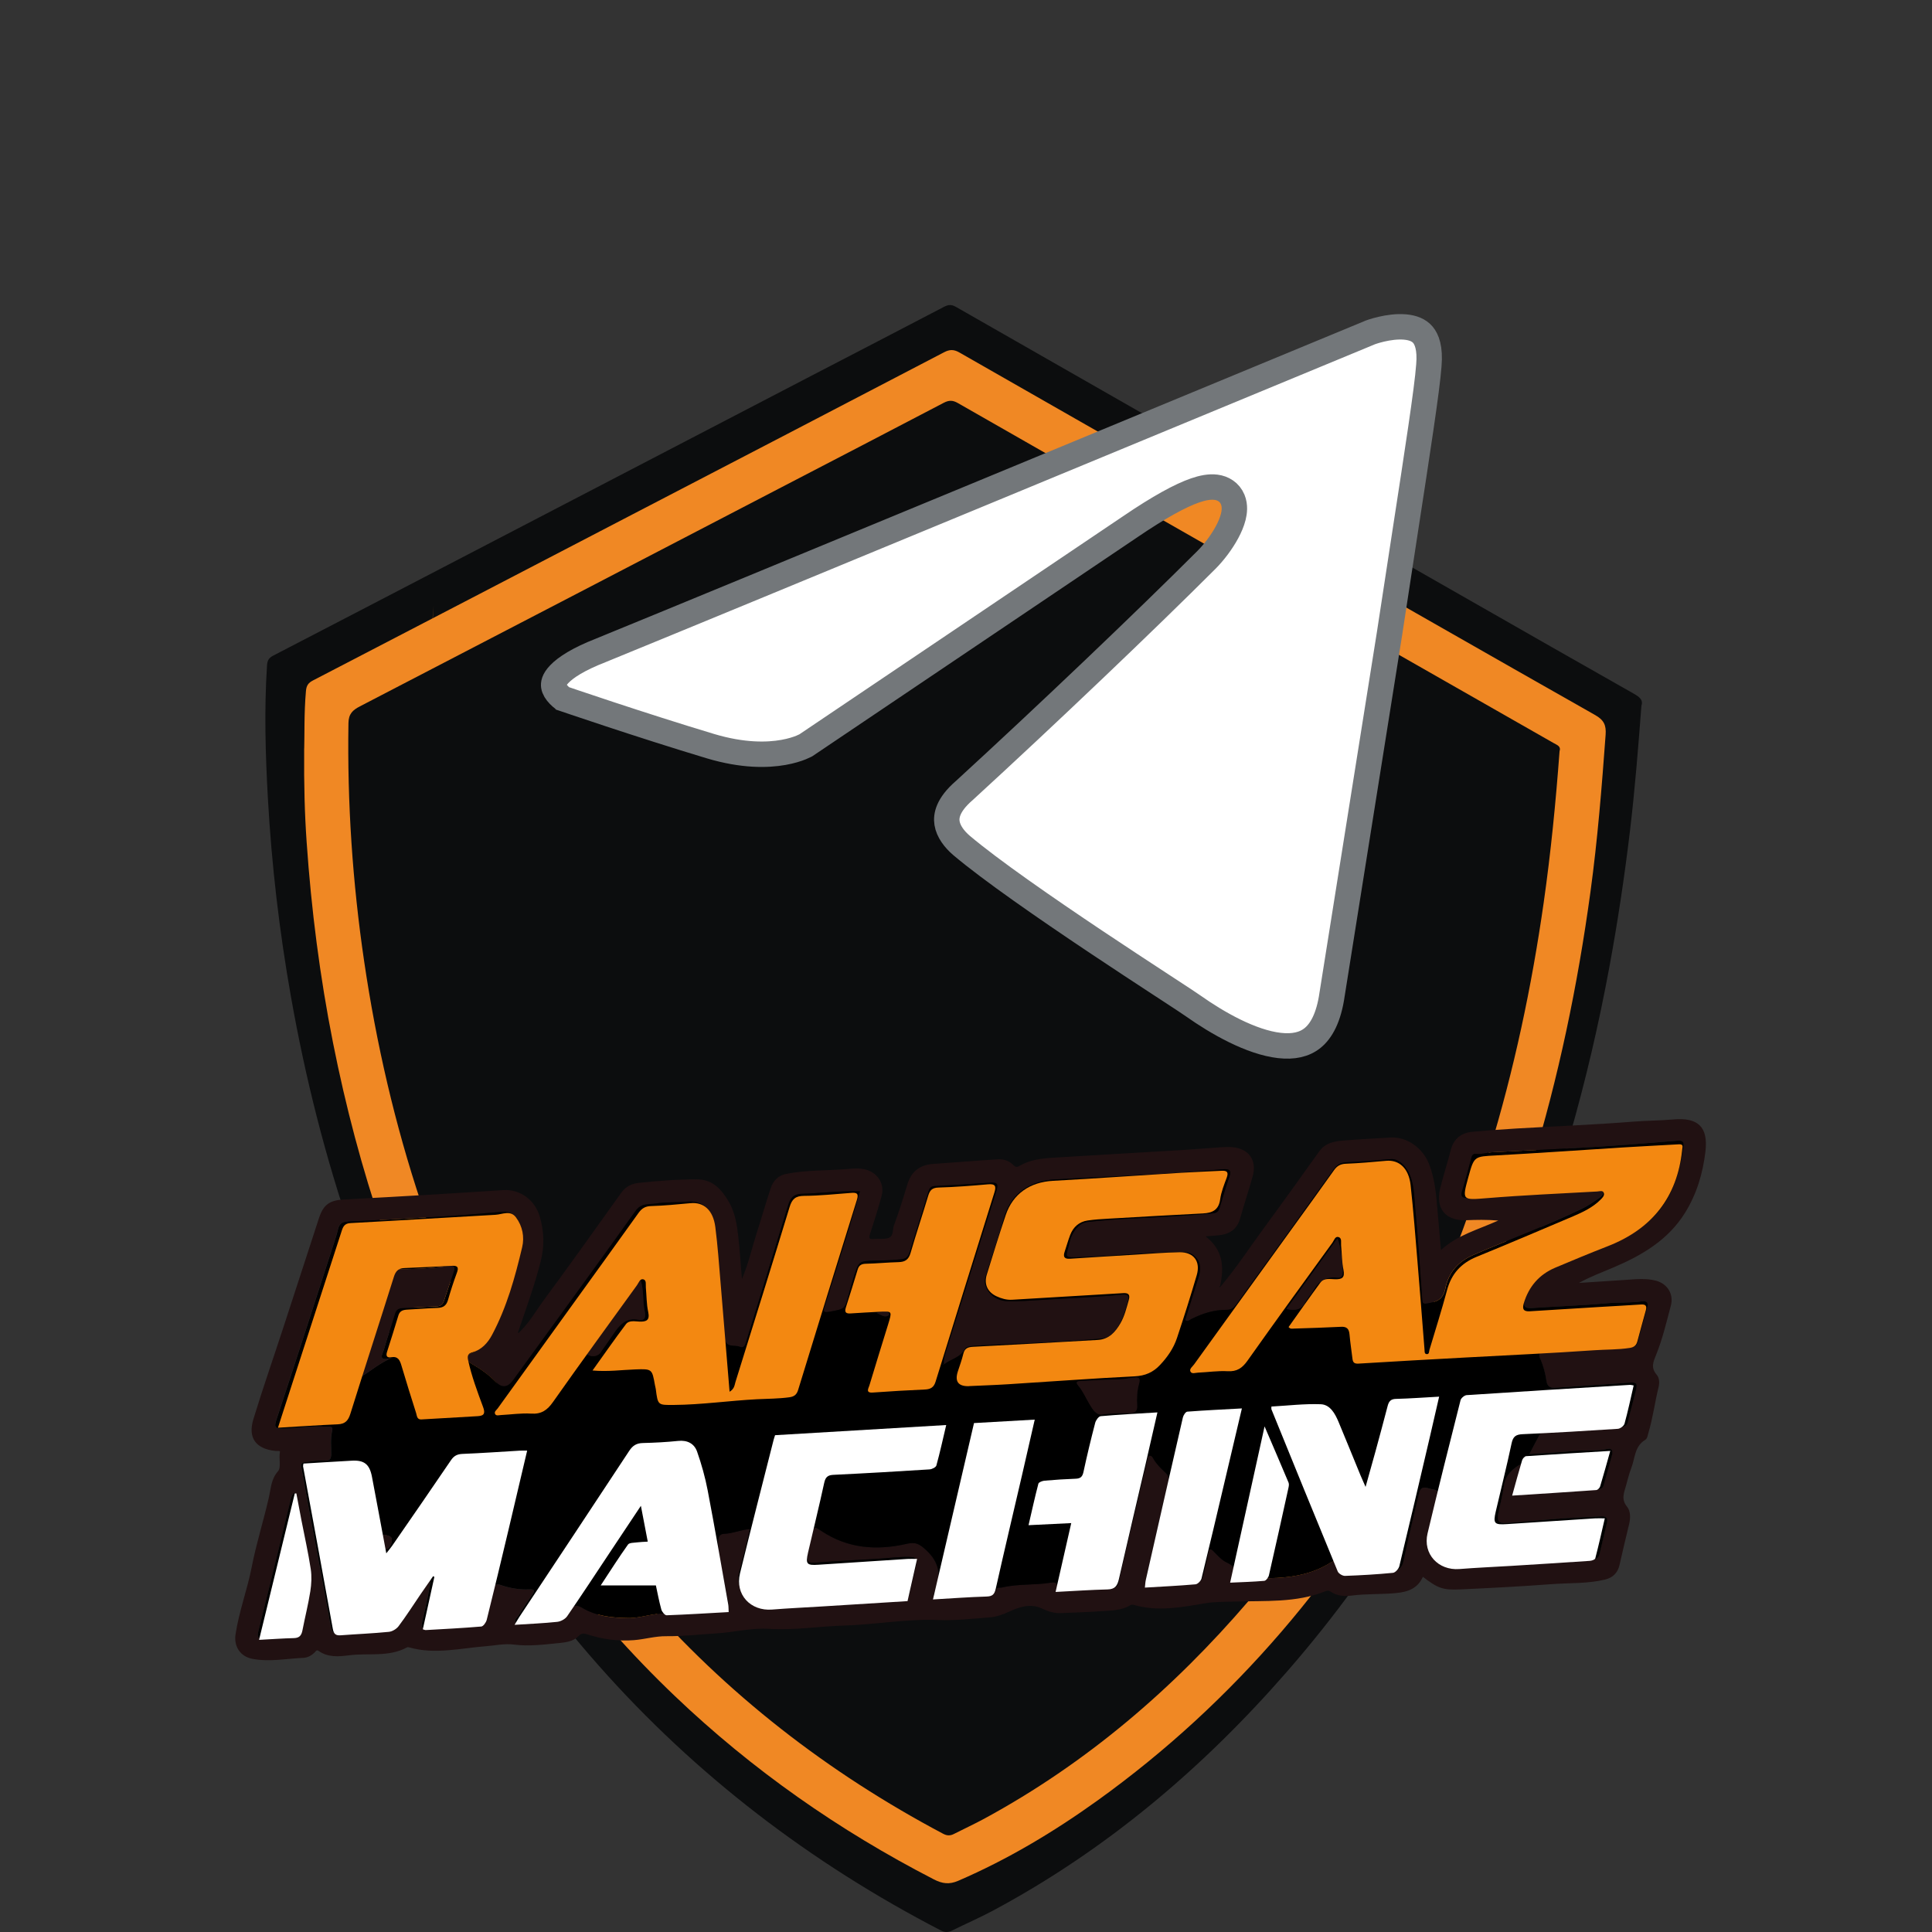
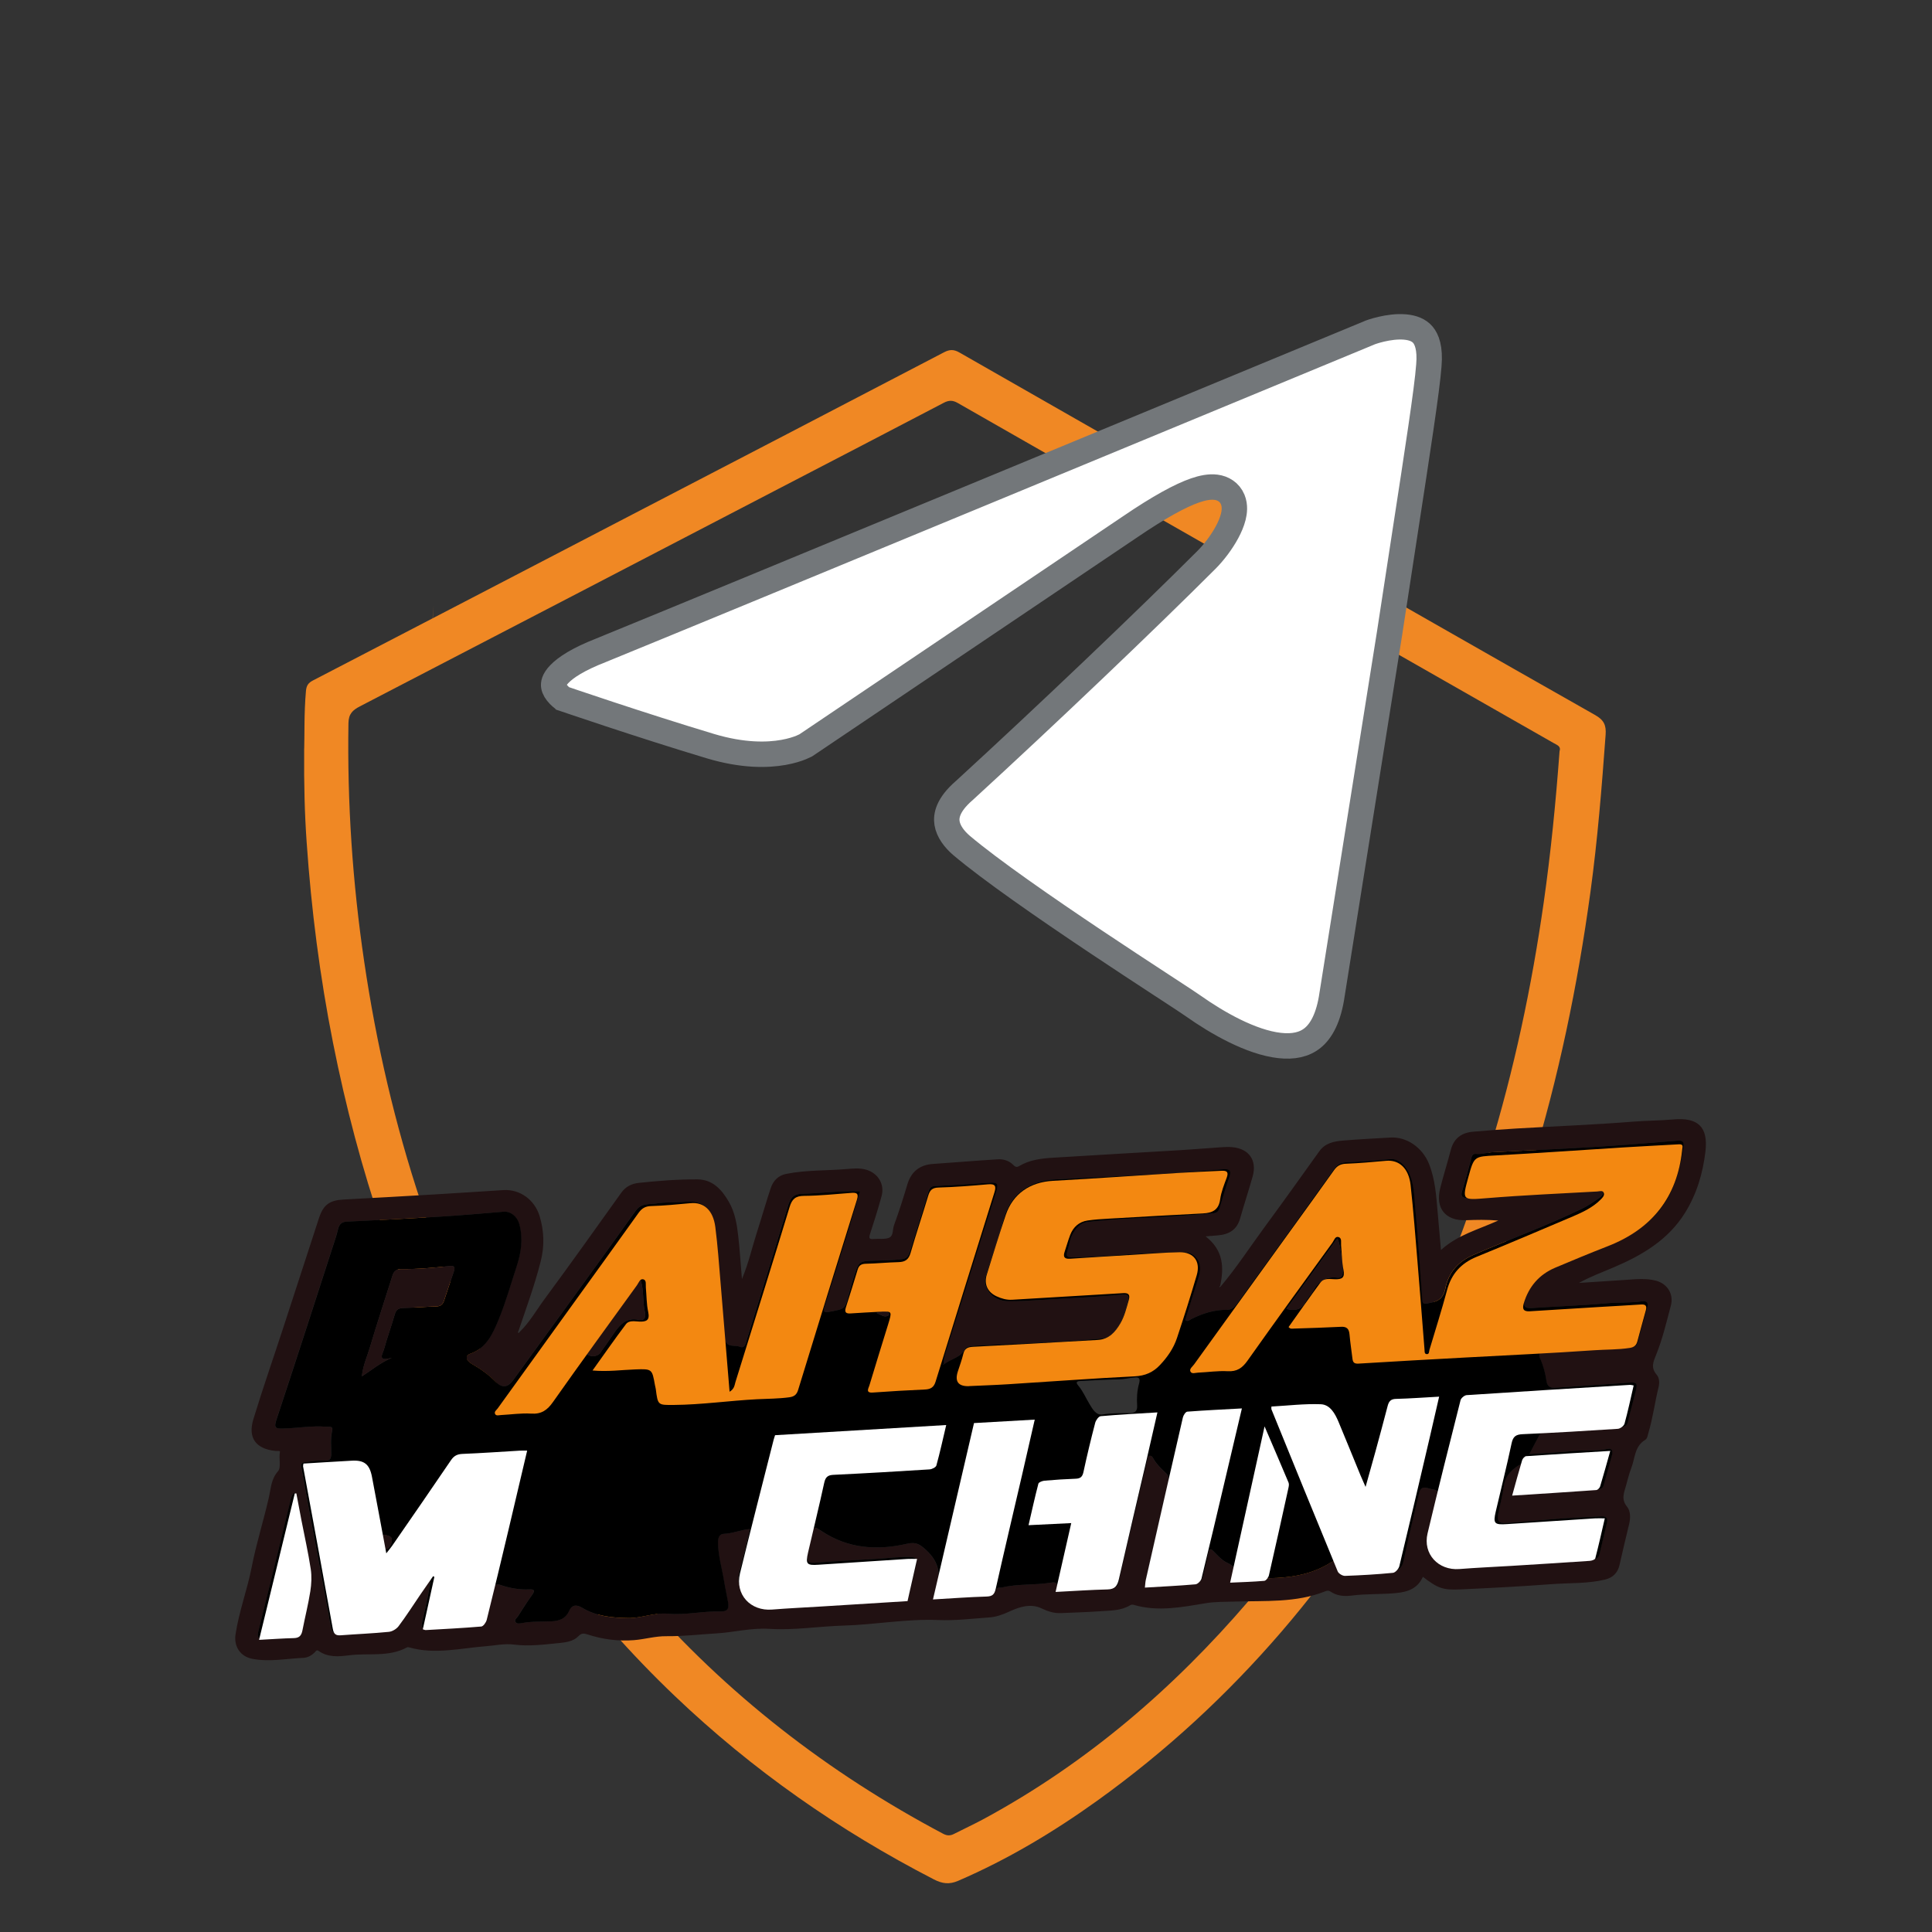
<svg xmlns="http://www.w3.org/2000/svg" width="76" height="76" viewBox="0 0 76 76" fill="none">
  <rect x="0" y="0" width="76" height="76" fill="#333333" stroke="none" />
  <g clip-path="url(#clip0_2348_12710)">
-     <path d="M64.569 27.762C64.441 29.451 64.311 31.083 64.116 32.711C63.903 34.488 63.638 36.257 63.313 38.017C62.476 42.548 61.231 46.959 59.479 51.223C57.296 56.538 54.407 61.423 50.625 65.76C47.31 69.561 43.514 72.778 39.05 75.165C38.525 75.445 37.978 75.682 37.445 75.946C37.293 76.021 37.165 76.019 37.01 75.939C31.889 73.286 27.377 69.844 23.551 65.519C19.152 60.547 16.014 54.846 13.854 48.588C12.795 45.522 12.007 42.385 11.442 39.189C10.987 36.616 10.685 34.025 10.539 31.418C10.441 29.671 10.39 27.921 10.504 26.171C10.517 25.977 10.579 25.878 10.747 25.791C13.303 24.467 15.856 23.138 18.409 21.81C22.918 19.464 27.426 17.118 31.935 14.773C33.666 13.873 35.399 12.979 37.127 12.074C37.3 11.983 37.424 11.969 37.604 12.072C44.348 15.928 51.095 19.779 57.843 23.629C59.982 24.85 62.119 26.072 64.262 27.284C64.487 27.411 64.65 27.533 64.568 27.761L64.569 27.762Z" fill="#0C0D0E" />
    <path d="M11.967 29.443C11.984 28.936 11.957 28.06 12.035 27.186C12.054 26.967 12.125 26.863 12.316 26.765C16.5 24.596 20.68 22.42 24.862 20.245C28.954 18.118 33.048 15.993 37.136 13.858C37.362 13.74 37.524 13.742 37.742 13.867C41.844 16.215 45.951 18.553 50.056 20.895C54.285 23.307 58.51 25.727 62.746 28.126C63.091 28.321 63.189 28.523 63.161 28.904C63.01 30.968 62.845 33.031 62.565 35.082C61.555 42.475 59.548 49.557 55.946 56.133C52.757 61.956 48.588 66.935 43.175 70.826C41.454 72.062 39.643 73.145 37.691 73.987C37.342 74.137 37.071 74.102 36.737 73.931C33.002 72.007 29.593 69.623 26.551 66.722C23.082 63.414 20.274 59.606 18.056 55.361C15.688 50.829 14.095 46.029 13.1 41.021C12.582 38.413 12.246 35.782 12.063 33.131C11.986 32.026 11.954 30.918 11.965 29.442L11.967 29.443ZM61.35 29.549C61.414 29.357 61.252 29.308 61.114 29.229C58.134 27.532 55.156 25.832 52.177 24.132C47.342 21.374 42.507 18.616 37.676 15.853C37.48 15.741 37.33 15.738 37.127 15.844C34.971 16.974 32.81 18.093 30.651 19.215C25.155 22.073 19.66 24.933 14.16 27.785C13.873 27.934 13.713 28.081 13.707 28.446C13.657 31.587 13.867 34.712 14.325 37.817C14.801 41.047 15.532 44.221 16.566 47.322C18.464 53.013 21.243 58.209 25.193 62.751C28.568 66.633 32.56 69.729 37.098 72.134C37.255 72.218 37.382 72.218 37.532 72.14C37.925 71.939 38.328 71.755 38.716 71.544C42.737 69.363 46.148 66.438 49.116 62.977C53.569 57.786 56.579 51.817 58.574 45.309C59.556 42.102 60.251 38.829 60.725 35.507C61.006 33.535 61.201 31.555 61.349 29.55L61.35 29.549Z" fill="#F08824" />
    <path d="M48.019 50.605C48.641 49.869 49.166 49.061 49.735 48.286C50.465 47.294 51.181 46.292 51.897 45.29C52.13 44.964 52.476 44.896 52.832 44.867C53.453 44.816 54.075 44.784 54.697 44.748C55.34 44.711 55.961 45.147 56.215 45.788C56.46 46.407 56.499 47.06 56.556 47.712C56.597 48.182 56.638 48.651 56.684 49.172C57.338 48.578 58.132 48.376 58.938 48.013C58.462 47.974 58.071 47.984 57.679 48C56.866 48.033 56.457 47.538 56.653 46.747C56.778 46.243 56.939 45.748 57.068 45.245C57.186 44.784 57.487 44.558 57.945 44.519C58.508 44.472 59.072 44.426 59.637 44.393C61.178 44.303 62.72 44.245 64.258 44.122C64.778 44.081 65.299 44.083 65.818 44.036C66.793 43.947 67.204 44.328 67.087 45.303C66.986 46.151 66.745 46.971 66.285 47.709C65.621 48.777 64.595 49.379 63.478 49.855C63.023 50.049 62.56 50.22 62.111 50.467C62.721 50.427 63.332 50.389 63.942 50.348C64.341 50.321 64.74 50.275 65.134 50.377C65.591 50.494 65.85 50.909 65.726 51.366C65.554 52.006 65.404 52.658 65.157 53.27C65.032 53.582 64.927 53.797 65.176 54.086C65.269 54.193 65.288 54.388 65.245 54.563C65.096 55.164 65.021 55.781 64.841 56.377C64.812 56.474 64.802 56.591 64.718 56.641C64.296 56.895 64.32 57.364 64.171 57.747C64.084 57.973 64.027 58.211 63.962 58.445C63.885 58.722 63.765 58.979 64.004 59.27C64.141 59.436 64.145 59.707 64.088 59.945C63.958 60.483 63.829 61.021 63.708 61.561C63.636 61.876 63.445 62.062 63.136 62.137C62.449 62.302 61.742 62.264 61.046 62.316C59.849 62.406 58.651 62.468 57.452 62.523C56.749 62.556 56.559 62.476 55.973 62.029C55.763 62.49 55.385 62.625 54.9 62.669C54.324 62.723 53.745 62.691 53.171 62.766C52.881 62.803 52.593 62.782 52.34 62.609C52.267 62.559 52.204 62.569 52.126 62.6C50.982 63.057 49.765 62.962 48.575 63.002C48.183 63.016 47.813 63.001 47.409 63.069C46.491 63.223 45.549 63.407 44.612 63.135C44.552 63.117 44.508 63.117 44.458 63.147C44.09 63.369 43.672 63.353 43.267 63.383C42.758 63.42 42.245 63.432 41.734 63.455C41.463 63.467 41.222 63.389 40.973 63.27C40.539 63.065 40.096 63.212 39.699 63.397C39.44 63.517 39.186 63.607 38.91 63.626C38.245 63.673 37.575 63.757 36.912 63.728C35.663 63.675 34.436 63.91 33.193 63.946C32.22 63.974 31.237 64.137 30.274 64.075C29.546 64.029 28.876 64.212 28.177 64.254C27.522 64.294 26.867 64.37 26.212 64.364C25.774 64.359 25.366 64.485 24.941 64.519C24.313 64.57 23.698 64.486 23.102 64.292C22.958 64.246 22.867 64.246 22.755 64.362C22.55 64.575 22.251 64.607 21.985 64.634C21.402 64.693 20.803 64.769 20.229 64.695C19.831 64.645 19.486 64.73 19.113 64.758C18.115 64.835 17.111 65.092 16.105 64.806C16.076 64.798 16.037 64.79 16.014 64.802C15.292 65.197 14.49 65.017 13.727 65.116C13.326 65.168 12.902 65.204 12.535 64.944C12.448 64.882 12.424 64.96 12.38 65.002C12.256 65.12 12.111 65.207 11.939 65.215C11.266 65.244 10.592 65.386 9.918 65.252C9.45 65.16 9.195 64.762 9.265 64.296C9.399 63.396 9.727 62.541 9.9 61.651C10.082 60.715 10.373 59.808 10.582 58.88C10.661 58.532 10.664 58.183 10.938 57.873C11.068 57.726 10.959 57.371 11.013 57.111C11.024 57.059 10.902 57.083 10.841 57.077C10.067 56.998 9.741 56.568 9.968 55.825C10.335 54.621 10.75 53.432 11.141 52.235C11.612 50.797 12.078 49.358 12.547 47.919C12.72 47.39 12.961 47.216 13.524 47.186C14.709 47.122 15.893 47.057 17.078 46.987C17.987 46.934 18.895 46.871 19.804 46.815C20.453 46.776 21.034 47.194 21.229 47.845C21.403 48.429 21.424 49.006 21.271 49.613C21.035 50.548 20.704 51.448 20.396 52.357C20.376 52.387 20.364 52.417 20.402 52.441C20.404 52.443 20.426 52.412 20.439 52.397C20.833 52.018 21.098 51.541 21.418 51.108C22.438 49.724 23.437 48.325 24.435 46.925C24.613 46.674 24.851 46.56 25.133 46.531C25.894 46.451 26.658 46.39 27.424 46.393C28.029 46.395 28.384 46.786 28.665 47.266C28.913 47.688 28.988 48.158 29.041 48.631C29.102 49.168 29.135 49.709 29.186 50.315C29.453 49.678 29.585 49.066 29.776 48.474C29.963 47.897 30.127 47.31 30.32 46.734C30.416 46.449 30.613 46.24 30.927 46.178C31.705 46.023 32.498 46.054 33.284 45.989C33.548 45.967 33.813 45.937 34.078 46.014C34.536 46.149 34.806 46.581 34.681 47.044C34.545 47.544 34.39 48.04 34.228 48.532C34.174 48.695 34.184 48.757 34.37 48.739C34.569 48.72 34.787 48.761 34.965 48.694C35.155 48.622 35.105 48.37 35.166 48.203C35.36 47.674 35.532 47.136 35.692 46.596C35.84 46.097 36.172 45.823 36.697 45.787C37.548 45.729 38.397 45.657 39.248 45.604C39.472 45.59 39.695 45.658 39.856 45.823C39.941 45.91 39.996 45.927 40.1 45.865C40.503 45.626 40.958 45.571 41.411 45.542C43.088 45.437 44.764 45.345 46.44 45.244C46.972 45.212 47.503 45.165 48.035 45.13C48.178 45.12 48.325 45.114 48.468 45.126C49.129 45.182 49.456 45.642 49.276 46.28C49.12 46.833 48.939 47.378 48.783 47.931C48.66 48.369 48.356 48.553 47.932 48.594C47.791 48.608 47.649 48.618 47.426 48.636C48.137 49.189 48.15 49.865 47.998 50.584C47.985 50.594 47.972 50.605 47.959 50.616C47.966 50.624 47.977 50.638 47.979 50.636C47.995 50.628 48.007 50.616 48.021 50.605H48.019ZM37.128 53.698C37.109 53.51 37.14 53.373 37.184 53.233C37.854 51.101 38.516 48.965 39.195 46.835C39.286 46.55 39.193 46.507 38.945 46.524C38.217 46.573 37.488 46.618 36.759 46.658C36.588 46.667 36.551 46.761 36.508 46.906C36.273 47.691 36.022 48.471 35.779 49.252C35.726 49.421 35.661 49.514 35.445 49.538C35.079 49.58 34.716 49.582 34.35 49.593C33.806 49.608 33.776 49.632 33.608 50.147C33.526 50.399 33.451 50.654 33.384 50.911C33.231 51.503 33.231 51.488 32.641 51.598C32.369 51.649 32.372 51.58 32.442 51.361C32.766 50.349 33.078 49.334 33.391 48.319C33.537 47.845 33.674 47.368 33.824 46.862C33.039 46.84 32.292 46.938 31.542 46.961C31.166 46.972 31.073 47.167 30.984 47.462C30.451 49.219 29.907 50.974 29.364 52.729C29.323 52.86 29.289 53.06 29.093 52.978C28.893 52.893 28.588 53.034 28.499 52.679C28.407 52.308 28.421 51.93 28.391 51.56C28.301 50.471 28.205 49.383 28.107 48.295C28.043 47.59 27.654 47.204 26.992 47.272C26.593 47.311 26.189 47.278 25.8 47.343C25.531 47.388 25.229 47.309 25.002 47.628C23.409 49.862 21.788 52.076 20.177 54.297C19.967 54.586 19.741 54.607 19.499 54.362C19.218 54.074 18.895 53.845 18.546 53.645C18.317 53.516 18.292 53.325 18.485 53.258C19.139 53.03 19.386 52.454 19.614 51.899C19.892 51.225 20.087 50.518 20.316 49.824C20.495 49.279 20.58 48.727 20.425 48.161C20.34 47.845 20.077 47.643 19.803 47.666C18.988 47.732 18.173 47.806 17.357 47.857C16.119 47.934 14.882 47.998 13.643 48.056C13.452 48.064 13.355 48.144 13.304 48.308C13.271 48.414 13.253 48.523 13.219 48.628C12.438 51.041 11.662 53.455 10.864 55.862C10.759 56.181 10.851 56.202 11.124 56.195C11.69 56.181 12.251 56.078 12.818 56.123C12.927 56.132 13.111 56.078 13.061 56.284C12.987 56.593 13.027 56.903 13.023 57.211C13.021 57.403 12.948 57.472 12.765 57.456C12.509 57.434 12.258 57.485 12.005 57.518C11.863 57.537 11.817 57.574 11.849 57.729C11.945 58.204 12.02 58.683 12.109 59.161C12.41 60.776 12.721 62.389 13.009 64.006C13.046 64.213 13.116 64.249 13.301 64.26C13.747 64.286 14.187 64.146 14.628 64.194C15.232 64.26 15.622 64.046 15.917 63.502C16.213 62.956 16.61 62.466 16.962 61.951C16.894 62.538 16.767 63.095 16.636 63.65C16.541 64.054 16.539 64.069 16.943 64.05C17.561 64.022 18.18 64 18.797 63.929C18.993 63.906 19.061 63.824 19.099 63.65C19.177 63.283 19.282 62.921 19.354 62.553C19.394 62.349 19.489 62.282 19.678 62.348C20.048 62.477 20.427 62.541 20.821 62.522C20.988 62.514 21.058 62.554 20.936 62.727C20.737 63.007 20.549 63.294 20.367 63.585C20.324 63.653 20.209 63.718 20.277 63.812C20.333 63.89 20.447 63.864 20.528 63.848C20.913 63.777 21.301 63.797 21.689 63.779C21.981 63.766 22.244 63.687 22.381 63.371C22.482 63.137 22.653 63.103 22.89 63.243C23.45 63.578 24.078 63.645 24.716 63.651C25.241 63.655 25.723 63.429 26.281 63.48C26.951 63.541 27.644 63.371 28.331 63.392C28.627 63.402 28.676 63.267 28.636 63.033C28.587 62.751 28.522 62.471 28.477 62.188C28.396 61.688 28.244 61.199 28.24 60.687C28.238 60.514 28.28 60.343 28.467 60.338C28.811 60.328 29.127 60.18 29.496 60.149C29.425 60.45 29.364 60.727 29.295 61.002C29.223 61.291 29.14 61.577 29.071 61.868C28.917 62.515 29.497 63.291 30.151 63.241C30.703 63.199 31.255 63.183 31.806 63.135C33.008 63.029 34.215 62.982 35.42 62.927C35.62 62.918 35.729 62.866 35.772 62.67C35.855 62.292 35.945 61.916 36.035 61.541C36.09 61.315 35.999 61.254 35.778 61.247C35.355 61.235 34.937 61.295 34.517 61.321C33.689 61.37 32.859 61.408 32.032 61.476C31.759 61.499 31.723 61.371 31.755 61.172C31.798 60.911 31.86 60.653 31.922 60.395C32.009 60.031 32.013 60.031 32.317 60.232C33.356 60.922 34.499 60.999 35.67 60.729C36.025 60.647 36.176 60.747 36.423 60.972C36.954 61.46 37.033 61.985 36.767 62.609C36.675 62.824 36.787 62.845 36.965 62.857C37.455 62.891 37.937 62.773 38.426 62.781C38.708 62.786 39.039 62.888 39.195 62.503C39.224 62.43 39.338 62.467 39.411 62.449C40.04 62.297 40.69 62.364 41.323 62.259C41.438 62.24 41.586 62.221 41.588 62.412C41.592 62.597 41.721 62.592 41.845 62.584C42.497 62.541 43.148 62.495 43.798 62.45C43.936 62.441 43.972 62.351 43.999 62.229C44.148 61.562 44.305 60.894 44.461 60.229C44.679 59.304 44.898 58.38 45.118 57.456C45.135 57.386 45.113 57.285 45.218 57.269C45.316 57.254 45.346 57.349 45.383 57.41C45.507 57.612 45.673 57.775 45.843 57.934C45.959 58.042 45.99 58.141 45.949 58.311C45.653 59.557 45.381 60.809 45.089 62.055C45.028 62.312 45.097 62.43 45.355 62.382C45.903 62.28 46.461 62.356 47.01 62.266C47.207 62.233 47.279 62.155 47.318 61.993C47.39 61.693 47.472 61.394 47.526 61.089C47.56 60.897 47.628 60.919 47.732 61.025C47.897 61.19 48.052 61.374 48.265 61.472C48.508 61.585 48.647 61.719 48.52 61.999C48.465 62.12 48.48 62.195 48.643 62.163C49.167 62.06 49.703 62.099 50.231 62.071C50.984 62.032 51.681 61.877 52.316 61.484C52.529 61.351 52.62 61.399 52.666 61.61C52.727 61.893 52.913 61.969 53.162 61.91C53.674 61.789 54.199 61.859 54.718 61.806C55.059 61.772 55.153 61.663 55.215 61.36C55.396 60.484 55.612 59.616 55.815 58.745C55.899 58.382 56.144 58.557 56.345 58.587C56.567 58.619 56.64 58.717 56.569 58.954C56.442 59.377 56.351 59.811 56.247 60.241C56.072 60.959 56.605 61.652 57.333 61.652C57.621 61.652 57.907 61.615 58.193 61.595C59.199 61.527 60.208 61.514 61.214 61.442C61.634 61.412 62.054 61.401 62.474 61.374C62.642 61.364 62.862 61.374 62.919 61.121C63.011 60.712 63.116 60.306 63.209 59.896C63.246 59.734 63.187 59.641 63.002 59.651C62.471 59.681 61.939 59.696 61.409 59.735C60.682 59.787 59.956 59.864 59.229 59.914C58.942 59.933 58.871 59.815 58.935 59.52C59.012 59.163 59.102 58.809 59.153 58.449C59.216 58.008 59.504 57.773 59.877 57.557C59.88 57.869 59.775 58.126 59.689 58.386C59.61 58.625 59.638 58.745 59.941 58.726C60.903 58.667 61.866 58.63 62.828 58.586C62.949 58.581 63.043 58.557 63.08 58.42C63.187 58.026 63.304 57.633 63.407 57.237C63.44 57.11 63.421 56.954 63.244 56.994C62.794 57.097 62.337 57.03 61.885 57.08C61.329 57.14 60.767 57.157 60.158 57.197C60.312 56.904 60.438 56.662 60.568 56.422C60.617 56.333 60.706 56.321 60.8 56.321C61.254 56.321 61.709 56.278 62.158 56.236C62.709 56.185 63.266 56.236 63.814 56.127C63.944 56.101 64 56.066 64.031 55.934C64.125 55.525 64.24 55.12 64.342 54.713C64.421 54.397 64.374 54.365 64.049 54.391C63.09 54.465 62.129 54.518 61.169 54.591C60.957 54.607 60.856 54.516 60.829 54.327C60.784 54.018 60.706 53.721 60.578 53.435C60.503 53.269 60.574 53.175 60.758 53.19C61.281 53.231 61.796 53.123 62.318 53.114C62.948 53.102 63.576 53.031 64.205 52.988C64.338 52.978 64.39 52.91 64.422 52.783C64.537 52.334 64.662 51.886 64.793 51.441C64.853 51.233 64.762 51.164 64.579 51.191C64.116 51.261 63.648 51.225 63.186 51.268C62.205 51.359 61.221 51.391 60.239 51.456C59.931 51.477 59.898 51.338 59.992 51.093C60.18 50.601 60.466 50.189 60.953 49.955C61.313 49.783 61.681 49.625 62.051 49.477C62.885 49.142 63.727 48.833 64.483 48.329C65.64 47.56 66.033 46.392 66.219 45.108C66.24 44.965 66.219 44.852 66.01 44.869C64.897 44.961 63.785 45.053 62.67 45.12C61.344 45.202 60.016 45.258 58.689 45.327C58.48 45.337 58.278 45.417 58.063 45.393C57.912 45.375 57.892 45.481 57.862 45.598C57.753 46.015 57.641 46.431 57.513 46.843C57.448 47.052 57.498 47.126 57.719 47.129C58.041 47.134 58.359 47.083 58.679 47.064C59.618 47.007 60.562 47 61.498 46.911C61.93 46.869 62.363 46.903 62.791 46.832C62.877 46.817 62.99 46.752 63.037 46.833C63.099 46.943 63.004 47.053 62.918 47.114C62.701 47.267 62.481 47.424 62.243 47.539C60.846 48.218 59.385 48.749 57.96 49.365C57.345 49.632 56.975 50.074 56.855 50.678C56.764 51.138 56.499 51.215 56.132 51.276C55.958 51.305 55.95 51.243 55.941 51.112C55.854 49.913 55.779 48.711 55.666 47.514C55.62 47.036 55.63 46.543 55.394 46.092C55.234 45.788 54.972 45.576 54.708 45.597C54.135 45.644 53.562 45.698 52.989 45.719C52.752 45.728 52.602 45.803 52.464 45.994C51.195 47.766 49.916 49.531 48.64 51.297C48.547 51.426 48.443 51.528 48.26 51.526C47.762 51.52 47.3 51.667 46.858 51.889C46.788 51.923 46.718 52.011 46.616 51.928C46.795 51.358 46.974 50.789 47.151 50.218C47.25 49.898 47.229 49.604 46.944 49.376C46.803 49.264 46.641 49.255 46.471 49.255C45.096 49.255 43.729 49.422 42.356 49.456C41.906 49.468 41.907 49.459 42.027 49.044C42.067 48.907 42.086 48.759 42.146 48.631C42.279 48.353 42.467 48.102 42.794 48.066C43.387 48.002 43.984 47.957 44.58 47.93C45.62 47.883 46.657 47.822 47.694 47.733C47.859 47.719 47.928 47.657 47.971 47.514C48.096 47.101 48.22 46.688 48.36 46.279C48.443 46.036 48.347 45.979 48.127 45.996C47.245 46.063 46.364 46.137 45.48 46.188C44.154 46.266 42.826 46.319 41.5 46.395C40.552 46.45 39.774 46.906 39.494 47.892C39.273 48.669 39.017 49.435 38.769 50.205C38.73 50.327 38.72 50.432 38.761 50.558C38.884 50.937 39.211 51.182 39.675 51.188C40.084 51.194 40.492 51.165 40.902 51.139C41.984 51.07 43.068 51.031 44.148 50.928C44.3 50.913 44.428 50.941 44.376 51.142C44.269 51.549 44.166 51.959 43.898 52.3C43.759 52.477 43.593 52.633 43.357 52.654C42.752 52.706 42.145 52.755 41.538 52.787C40.531 52.84 39.523 52.875 38.517 52.928C38.324 52.939 38.02 52.945 37.962 53.054C37.779 53.407 37.413 53.45 37.122 53.699L37.128 53.698ZM11.579 58.714C11.46 58.838 11.445 58.946 11.419 59.051C11.292 59.575 11.166 60.101 11.037 60.625C10.748 61.803 10.461 62.98 10.166 64.157C10.111 64.376 10.133 64.479 10.399 64.456C10.739 64.428 11.078 64.338 11.422 64.388C11.681 64.424 11.779 64.3 11.819 64.069C11.874 63.755 11.946 63.444 12.007 63.13C12.079 62.763 12.249 62.381 12.198 62.031C12.04 60.934 11.798 59.85 11.579 58.714Z" fill="#211112" />
    <path d="M37.125 53.677C37.419 53.449 37.785 53.407 37.968 53.054C38.025 52.945 38.329 52.939 38.523 52.928C39.529 52.874 40.537 52.84 41.544 52.786C42.151 52.754 42.758 52.706 43.363 52.653C43.599 52.632 43.764 52.477 43.904 52.3C44.172 51.959 44.275 51.549 44.382 51.141C44.434 50.94 44.306 50.913 44.154 50.927C43.074 51.031 41.99 51.069 40.908 51.139C40.498 51.164 40.09 51.192 39.681 51.188C39.217 51.182 38.89 50.937 38.767 50.558C38.726 50.432 38.736 50.326 38.775 50.204C39.022 49.435 39.279 48.669 39.5 47.892C39.78 46.906 40.558 46.45 41.506 46.395C42.833 46.318 44.16 46.265 45.486 46.188C46.37 46.137 47.251 46.062 48.133 45.995C48.353 45.979 48.449 46.035 48.366 46.278C48.225 46.687 48.102 47.101 47.977 47.514C47.934 47.657 47.865 47.718 47.7 47.732C46.663 47.822 45.626 47.882 44.586 47.929C43.99 47.957 43.394 48.001 42.8 48.066C42.473 48.102 42.284 48.352 42.152 48.63C42.092 48.758 42.073 48.906 42.033 49.044C41.912 49.459 41.912 49.467 42.362 49.456C43.734 49.422 45.101 49.254 46.477 49.255C46.647 49.255 46.809 49.264 46.95 49.376C47.235 49.604 47.256 49.898 47.157 50.218C46.98 50.788 46.801 51.358 46.622 51.928C46.724 52.01 46.795 51.923 46.864 51.888C47.306 51.666 47.768 51.519 48.266 51.525C48.449 51.527 48.553 51.425 48.646 51.297C49.922 49.531 51.201 47.765 52.47 45.993C52.607 45.802 52.758 45.727 52.995 45.718C53.568 45.698 54.141 45.643 54.714 45.597C54.978 45.575 55.239 45.787 55.4 46.092C55.636 46.543 55.627 47.036 55.672 47.513C55.785 48.711 55.86 49.912 55.947 51.112C55.956 51.243 55.964 51.305 56.138 51.276C56.505 51.214 56.769 51.137 56.861 50.678C56.981 50.073 57.351 49.63 57.966 49.365C59.391 48.748 60.853 48.218 62.249 47.539C62.487 47.423 62.707 47.266 62.924 47.114C63.011 47.053 63.105 46.943 63.043 46.833C62.996 46.751 62.883 46.818 62.797 46.832C62.369 46.903 61.936 46.869 61.504 46.91C60.568 46.999 59.624 47.006 58.685 47.063C58.365 47.083 58.047 47.134 57.725 47.129C57.504 47.125 57.454 47.051 57.519 46.843C57.647 46.431 57.759 46.015 57.868 45.597C57.898 45.48 57.919 45.375 58.069 45.392C58.284 45.417 58.486 45.338 58.696 45.326C60.022 45.257 61.35 45.201 62.676 45.12C63.79 45.052 64.903 44.96 66.016 44.869C66.225 44.852 66.246 44.964 66.225 45.108C66.039 46.392 65.646 47.559 64.489 48.329C63.732 48.832 62.89 49.142 62.057 49.476C61.687 49.624 61.319 49.782 60.959 49.955C60.472 50.188 60.185 50.6 59.998 51.093C59.904 51.337 59.938 51.477 60.245 51.456C61.227 51.389 62.211 51.358 63.192 51.268C63.654 51.225 64.122 51.26 64.585 51.191C64.768 51.164 64.859 51.233 64.799 51.44C64.668 51.885 64.544 52.333 64.428 52.783C64.396 52.909 64.344 52.978 64.211 52.987C63.582 53.03 62.954 53.101 62.324 53.113C61.802 53.122 61.287 53.231 60.764 53.19C60.58 53.175 60.509 53.268 60.584 53.435C60.712 53.72 60.79 54.017 60.835 54.326C60.862 54.516 60.962 54.606 61.175 54.59C62.135 54.518 63.096 54.465 64.055 54.39C64.38 54.365 64.427 54.397 64.348 54.713C64.246 55.12 64.132 55.525 64.037 55.933C64.006 56.065 63.95 56.1 63.82 56.126C63.272 56.236 62.716 56.184 62.164 56.236C61.715 56.278 61.26 56.319 60.806 56.32C60.712 56.32 60.623 56.333 60.574 56.421C60.443 56.661 60.318 56.904 60.164 57.196C60.773 57.157 61.335 57.14 61.891 57.079C62.343 57.03 62.799 57.097 63.25 56.994C63.427 56.953 63.446 57.11 63.413 57.237C63.31 57.632 63.193 58.025 63.086 58.42C63.049 58.556 62.955 58.58 62.834 58.586C61.872 58.629 60.909 58.666 59.947 58.725C59.644 58.744 59.616 58.625 59.695 58.386C59.781 58.126 59.885 57.869 59.883 57.556C59.51 57.773 59.222 58.008 59.159 58.449C59.108 58.809 59.017 59.163 58.941 59.519C58.877 59.814 58.948 59.932 59.235 59.913C59.962 59.864 60.688 59.787 61.415 59.734C61.945 59.696 62.477 59.68 63.008 59.651C63.193 59.641 63.252 59.733 63.215 59.896C63.122 60.305 63.017 60.712 62.925 61.121C62.868 61.374 62.648 61.363 62.48 61.374C62.06 61.401 61.64 61.411 61.219 61.441C60.214 61.513 59.205 61.526 58.199 61.595C57.913 61.614 57.627 61.651 57.339 61.652C56.611 61.652 56.078 60.959 56.253 60.24C56.357 59.811 56.448 59.377 56.575 58.954C56.646 58.717 56.573 58.619 56.351 58.586C56.15 58.556 55.905 58.383 55.821 58.744C55.618 59.615 55.402 60.484 55.221 61.359C55.159 61.663 55.066 61.771 54.724 61.806C54.205 61.859 53.681 61.789 53.168 61.91C52.919 61.968 52.733 61.893 52.672 61.61C52.626 61.399 52.535 61.351 52.322 61.483C51.687 61.877 50.99 62.032 50.237 62.071C49.709 62.098 49.173 62.06 48.649 62.162C48.486 62.194 48.471 62.119 48.526 61.999C48.653 61.719 48.514 61.584 48.271 61.472C48.058 61.373 47.903 61.19 47.738 61.024C47.633 60.919 47.566 60.897 47.532 61.089C47.478 61.393 47.396 61.692 47.324 61.993C47.285 62.155 47.213 62.233 47.016 62.265C46.467 62.356 45.908 62.279 45.361 62.381C45.103 62.429 45.034 62.312 45.095 62.054C45.387 60.807 45.658 59.556 45.955 58.311C45.996 58.14 45.965 58.041 45.849 57.933C45.679 57.774 45.513 57.612 45.389 57.41C45.351 57.349 45.321 57.254 45.224 57.268C45.119 57.284 45.141 57.385 45.124 57.456C44.904 58.38 44.685 59.303 44.467 60.228C44.31 60.895 44.154 61.561 44.005 62.229C43.978 62.351 43.942 62.44 43.804 62.45C43.154 62.495 42.502 62.541 41.851 62.584C41.727 62.592 41.598 62.597 41.594 62.412C41.591 62.22 41.444 62.24 41.329 62.259C40.695 62.363 40.045 62.296 39.417 62.449C39.344 62.466 39.23 62.43 39.201 62.502C39.045 62.887 38.714 62.785 38.432 62.781C37.943 62.773 37.461 62.891 36.971 62.857C36.793 62.844 36.681 62.824 36.773 62.609C37.04 61.984 36.96 61.459 36.429 60.972C36.182 60.746 36.031 60.646 35.676 60.728C34.505 60.998 33.362 60.921 32.323 60.231C32.019 60.03 32.015 60.03 31.928 60.395C31.867 60.652 31.805 60.911 31.761 61.172C31.729 61.37 31.765 61.498 32.038 61.476C32.865 61.407 33.694 61.369 34.523 61.32C34.943 61.295 35.361 61.235 35.784 61.247C36.005 61.253 36.096 61.315 36.041 61.54C35.95 61.916 35.861 62.292 35.778 62.669C35.735 62.865 35.626 62.917 35.426 62.926C34.221 62.981 33.014 63.028 31.812 63.134C31.262 63.183 30.709 63.199 30.157 63.241C29.503 63.291 28.923 62.514 29.077 61.867C29.145 61.577 29.229 61.291 29.301 61.001C29.37 60.725 29.431 60.449 29.502 60.148C29.133 60.179 28.817 60.327 28.473 60.337C28.286 60.343 28.244 60.514 28.246 60.686C28.25 61.199 28.402 61.688 28.483 62.188C28.528 62.47 28.593 62.75 28.642 63.032C28.682 63.267 28.633 63.401 28.337 63.392C27.65 63.371 26.957 63.542 26.287 63.48C25.729 63.428 25.247 63.656 24.722 63.65C24.084 63.644 23.455 63.578 22.896 63.243C22.66 63.102 22.488 63.137 22.387 63.371C22.25 63.685 21.987 63.765 21.695 63.779C21.307 63.797 20.919 63.776 20.534 63.848C20.453 63.863 20.338 63.889 20.283 63.812C20.216 63.717 20.331 63.653 20.373 63.585C20.555 63.294 20.743 63.006 20.942 62.726C21.064 62.554 20.994 62.514 20.827 62.522C20.433 62.54 20.054 62.476 19.684 62.347C19.495 62.281 19.4 62.349 19.36 62.552C19.288 62.92 19.183 63.282 19.105 63.65C19.067 63.824 18.999 63.905 18.802 63.928C18.186 64 17.567 64.022 16.949 64.05C16.545 64.068 16.547 64.054 16.642 63.65C16.773 63.094 16.9 62.538 16.968 61.95C16.615 62.465 16.218 62.955 15.923 63.501C15.628 64.046 15.239 64.26 14.634 64.193C14.193 64.145 13.754 64.286 13.307 64.259C13.122 64.249 13.053 64.212 13.015 64.006C12.727 62.389 12.416 60.775 12.115 59.16C12.026 58.684 11.952 58.204 11.855 57.728C11.823 57.573 11.869 57.536 12.011 57.518C12.264 57.484 12.515 57.434 12.771 57.456C12.954 57.471 13.027 57.403 13.029 57.211C13.033 56.902 12.993 56.593 13.067 56.283C13.116 56.077 12.933 56.132 12.824 56.123C12.257 56.078 11.696 56.182 11.13 56.195C10.857 56.202 10.765 56.18 10.87 55.862C11.668 53.455 12.444 51.041 13.225 48.628C13.259 48.523 13.278 48.413 13.31 48.308C13.361 48.142 13.458 48.064 13.649 48.055C14.887 47.997 16.125 47.934 17.363 47.856C18.179 47.806 18.994 47.732 19.809 47.665C20.084 47.642 20.346 47.845 20.431 48.16C20.586 48.727 20.501 49.28 20.322 49.824C20.094 50.517 19.898 51.225 19.62 51.899C19.392 52.453 19.145 53.03 18.491 53.258C18.298 53.325 18.323 53.515 18.552 53.645C18.901 53.844 19.224 54.074 19.505 54.361C19.747 54.608 19.973 54.587 20.183 54.297C21.794 52.076 23.414 49.861 25.008 47.628C25.235 47.308 25.537 47.388 25.806 47.343C26.195 47.278 26.599 47.311 26.998 47.271C27.66 47.205 28.049 47.589 28.113 48.295C28.211 49.383 28.307 50.471 28.397 51.559C28.427 51.929 28.413 52.307 28.505 52.678C28.594 53.035 28.899 52.893 29.099 52.977C29.295 53.06 29.329 52.859 29.37 52.728C29.913 50.973 30.457 49.219 30.99 47.461C31.079 47.167 31.172 46.971 31.548 46.96C32.298 46.938 33.045 46.84 33.83 46.862C33.68 47.368 33.543 47.844 33.397 48.318C33.084 49.334 32.771 50.349 32.448 51.361C32.378 51.58 32.374 51.649 32.647 51.598C33.237 51.487 33.237 51.503 33.39 50.911C33.457 50.654 33.531 50.399 33.614 50.147C33.781 49.631 33.812 49.608 34.356 49.593C34.722 49.583 35.085 49.581 35.451 49.538C35.667 49.513 35.732 49.419 35.785 49.252C36.027 48.469 36.279 47.69 36.514 46.906C36.557 46.761 36.594 46.666 36.765 46.657C37.494 46.618 38.223 46.573 38.951 46.523C39.198 46.507 39.291 46.549 39.201 46.835C38.522 48.965 37.86 51.1 37.19 53.233C37.146 53.372 37.114 53.51 37.131 53.676C37.127 53.655 37.099 53.67 37.099 53.67L37.112 53.683C37.112 53.683 37.127 53.655 37.131 53.676L37.125 53.677ZM15.412 53.411C14.814 53.593 15.059 53.241 15.103 53.084C15.232 52.616 15.399 52.157 15.534 51.689C15.588 51.5 15.696 51.458 15.873 51.453C16.305 51.442 16.735 51.405 17.167 51.392C17.327 51.388 17.416 51.316 17.464 51.177C17.595 50.789 17.719 50.398 17.854 50.011C17.912 49.845 17.87 49.784 17.692 49.803C17.065 49.869 16.437 49.931 15.805 49.921C15.603 49.917 15.495 49.999 15.438 50.181C15.139 51.131 14.826 52.077 14.542 53.031C14.439 53.379 14.279 53.717 14.235 54.143C14.628 53.889 14.939 53.62 15.412 53.412L15.412 53.411ZM44.608 54.19C44.414 54.205 44.222 54.257 44.02 54.26C43.523 54.268 43.026 54.3 42.529 54.323C42.4 54.329 42.278 54.342 42.416 54.505C42.605 54.727 42.714 54.996 42.863 55.24C42.98 55.433 43.117 55.685 43.382 55.641C43.737 55.582 44.089 55.591 44.442 55.59C44.659 55.589 44.745 55.499 44.732 55.288C44.714 55 44.729 54.711 44.806 54.433C44.861 54.238 44.821 54.156 44.608 54.19V54.19ZM25.206 50.373C25.099 50.397 25.05 50.475 25 50.544C24.41 51.359 23.82 52.174 23.238 52.994C23.176 53.083 23.004 53.219 23.117 53.289C23.244 53.368 23.46 53.384 23.607 53.232C23.63 53.208 23.641 53.174 23.66 53.147C23.813 52.929 23.97 52.716 24.117 52.495C24.358 52.134 24.61 51.813 25.128 51.916C25.418 51.973 25.398 51.737 25.361 51.571C25.273 51.18 25.334 50.775 25.205 50.372L25.206 50.373ZM50.606 51.491C50.966 51.574 51.2 51.515 51.354 51.214C51.439 51.049 51.585 50.916 51.673 50.752C51.867 50.396 52.147 50.219 52.559 50.254C52.651 50.262 52.76 50.281 52.804 50.146C52.863 49.967 52.73 48.911 52.609 48.714C51.944 49.635 51.283 50.551 50.606 51.49V51.491ZM15.131 60.371C14.972 60.362 15.018 60.49 15.031 60.552C15.061 60.692 15.027 60.924 15.178 60.938C15.298 60.95 15.408 60.744 15.415 60.589C15.423 60.412 15.249 60.416 15.131 60.371H15.131ZM34.481 51.648C34.677 51.735 34.792 51.835 34.94 51.753C34.985 51.728 34.981 51.658 34.952 51.64C34.826 51.56 34.693 51.579 34.481 51.648Z" fill="black" />
    <path d="M11.579 58.713C11.797 59.849 12.04 60.933 12.198 62.03C12.248 62.38 12.079 62.762 12.007 63.129C11.946 63.442 11.874 63.753 11.819 64.068C11.779 64.299 11.682 64.423 11.422 64.386C11.078 64.338 10.739 64.427 10.399 64.455C10.132 64.477 10.111 64.375 10.166 64.156C10.46 62.98 10.748 61.801 11.037 60.624C11.165 60.099 11.292 59.574 11.419 59.05C11.445 58.945 11.461 58.837 11.579 58.713Z" fill="black" />
    <path d="M15.412 53.411C14.938 53.62 14.627 53.889 14.234 54.142C14.278 53.716 14.438 53.379 14.542 53.03C14.826 52.076 15.138 51.13 15.438 50.18C15.495 49.998 15.602 49.917 15.805 49.92C16.436 49.93 17.064 49.869 17.691 49.802C17.87 49.783 17.912 49.843 17.854 50.011C17.719 50.397 17.595 50.788 17.463 51.176C17.416 51.315 17.327 51.387 17.166 51.391C16.735 51.404 16.305 51.441 15.873 51.453C15.694 51.457 15.588 51.499 15.533 51.688C15.399 52.156 15.232 52.614 15.102 53.084C15.059 53.24 14.813 53.592 15.411 53.41L15.412 53.411Z" fill="#211112" />
-     <path d="M44.607 54.191C44.821 54.158 44.861 54.239 44.806 54.434C44.729 54.712 44.714 55.001 44.732 55.289C44.745 55.5 44.658 55.59 44.441 55.591C44.088 55.592 43.737 55.583 43.382 55.642C43.117 55.686 42.98 55.434 42.862 55.241C42.713 54.996 42.604 54.728 42.416 54.506C42.278 54.343 42.401 54.329 42.528 54.324C43.026 54.302 43.523 54.269 44.02 54.261C44.222 54.259 44.413 54.206 44.607 54.191V54.191Z" fill="#211112" />
    <path d="M25.206 50.373C25.335 50.776 25.274 51.181 25.361 51.571C25.399 51.738 25.418 51.974 25.128 51.917C24.61 51.814 24.359 52.135 24.117 52.495C23.969 52.716 23.812 52.93 23.661 53.148C23.641 53.175 23.63 53.209 23.607 53.233C23.46 53.385 23.245 53.369 23.117 53.29C23.005 53.221 23.175 53.083 23.239 52.995C23.821 52.175 24.411 51.36 25 50.545C25.05 50.476 25.099 50.398 25.206 50.374L25.206 50.373Z" fill="#211112" />
    <path d="M50.606 51.491C51.283 50.552 51.944 49.636 52.609 48.715C52.731 48.912 52.863 49.969 52.805 50.147C52.76 50.282 52.651 50.263 52.559 50.255C52.147 50.22 51.868 50.397 51.673 50.753C51.584 50.916 51.439 51.05 51.355 51.215C51.2 51.516 50.966 51.575 50.606 51.492V51.491Z" fill="#211112" />
    <path d="M15.131 60.372C15.25 60.416 15.424 60.412 15.415 60.589C15.408 60.744 15.299 60.951 15.179 60.939C15.028 60.924 15.062 60.693 15.031 60.553C15.018 60.49 14.972 60.362 15.132 60.372H15.131Z" fill="#211112" />
    <path d="M34.481 51.646C34.693 51.577 34.827 51.558 34.953 51.638C34.982 51.657 34.985 51.727 34.941 51.752C34.792 51.833 34.678 51.733 34.481 51.646Z" fill="#211112" />
    <path d="M37.123 53.656L37.107 53.685L37.094 53.672L37.123 53.656Z" fill="#211112" />
    <path d="M50.689 52.203C51.101 51.626 51.512 51.038 51.936 50.46C52.084 50.258 52.321 50.321 52.525 50.323C52.794 50.327 52.911 50.259 52.849 49.954C52.785 49.642 52.786 49.317 52.756 48.997C52.744 48.88 52.794 48.713 52.665 48.666C52.521 48.614 52.48 48.793 52.416 48.881C51.296 50.425 50.176 51.968 49.074 53.525C48.868 53.816 48.658 53.962 48.289 53.94C47.905 53.918 47.517 53.98 47.129 53.996C47.026 54 46.878 54.063 46.827 53.948C46.782 53.845 46.912 53.757 46.974 53.67C48.244 51.906 49.516 50.145 50.787 48.382C51.352 47.6 51.919 46.819 52.477 46.032C52.596 45.864 52.727 45.788 52.941 45.779C53.471 45.759 54 45.709 54.529 45.663C55.041 45.618 55.417 45.958 55.49 46.62C55.601 47.632 55.678 48.646 55.763 49.66C55.859 50.807 55.946 51.954 56.038 53.102C56.043 53.164 56.031 53.255 56.113 53.266C56.23 53.282 56.211 53.166 56.23 53.102C56.465 52.317 56.712 51.536 56.925 50.746C57.097 50.105 57.478 49.689 58.088 49.439C59.359 48.92 60.622 48.382 61.885 47.845C62.273 47.679 62.655 47.497 62.96 47.194C63.032 47.123 63.119 47.035 63.094 46.939C63.06 46.809 62.923 46.865 62.835 46.87C61.388 46.951 59.938 47.014 58.494 47.132C57.522 47.211 57.508 47.227 57.761 46.306C57.99 45.475 57.991 45.498 58.85 45.451C60.529 45.36 62.207 45.239 63.886 45.135C64.604 45.09 65.322 45.056 66.041 45.014C66.229 45.004 66.186 45.106 66.173 45.228C65.98 47.104 64.98 48.348 63.237 49.026C62.545 49.295 61.861 49.58 61.178 49.868C60.549 50.135 60.143 50.605 59.944 51.261C59.874 51.494 59.928 51.599 60.182 51.582C61.088 51.524 61.993 51.468 62.9 51.414C63.452 51.38 64.004 51.354 64.556 51.315C64.756 51.301 64.785 51.391 64.741 51.552C64.63 51.958 64.516 52.362 64.409 52.769C64.367 52.928 64.276 52.998 64.109 53.024C63.648 53.096 63.18 53.083 62.718 53.115C61.029 53.233 59.337 53.308 57.646 53.401C56.245 53.478 54.843 53.554 53.442 53.641C53.276 53.651 53.22 53.597 53.203 53.452C53.165 53.133 53.115 52.816 53.087 52.498C53.068 52.282 52.987 52.181 52.755 52.193C52.135 52.225 51.515 52.243 50.896 52.263C50.834 52.265 50.763 52.291 50.688 52.202L50.689 52.203Z" fill="#F38811" />
    <path d="M28.699 54.749C28.894 54.63 28.894 54.485 28.931 54.365C29.645 52.073 30.361 49.781 31.06 47.484C31.155 47.172 31.287 47.044 31.63 47.042C32.248 47.038 32.866 46.972 33.484 46.925C33.699 46.909 33.788 46.944 33.709 47.196C32.93 49.689 32.161 52.184 31.395 54.681C31.337 54.87 31.232 54.941 31.046 54.966C30.628 55.023 30.205 55.021 29.787 55.042C28.693 55.098 27.607 55.258 26.509 55.267C25.878 55.272 25.879 55.283 25.797 54.643C25.789 54.589 25.773 54.535 25.763 54.481C25.651 53.852 25.651 53.846 24.994 53.869C24.453 53.888 23.914 53.966 23.308 53.912C23.758 53.285 24.178 52.679 24.621 52.092C24.745 51.926 24.973 51.982 25.157 51.988C25.437 51.998 25.568 51.931 25.498 51.605C25.431 51.294 25.436 50.968 25.406 50.648C25.395 50.531 25.441 50.36 25.305 50.325C25.174 50.292 25.124 50.464 25.057 50.557C23.952 52.084 22.842 53.607 21.756 55.148C21.53 55.47 21.301 55.635 20.893 55.608C20.498 55.583 20.099 55.645 19.7 55.665C19.625 55.669 19.526 55.703 19.482 55.633C19.422 55.537 19.528 55.472 19.576 55.406C20.533 54.074 21.495 52.744 22.455 51.413C23.344 50.181 24.234 48.95 25.117 47.715C25.243 47.539 25.376 47.451 25.606 47.444C26.125 47.428 26.643 47.379 27.161 47.33C27.683 47.28 28.052 47.6 28.139 48.268C28.233 49.002 28.285 49.743 28.347 50.481C28.466 51.889 28.58 53.298 28.7 54.749H28.699Z" fill="#F38811" />
-     <path d="M10.934 56.163C11.016 55.907 11.087 55.688 11.158 55.469C11.918 53.122 12.679 50.775 13.439 48.428C13.495 48.252 13.553 48.125 13.79 48.113C15.691 48.013 17.59 47.892 19.49 47.787C19.761 47.773 20.076 47.59 20.298 47.889C20.555 48.236 20.636 48.656 20.541 49.06C20.261 50.245 19.937 51.418 19.361 52.502C19.185 52.834 18.944 53.099 18.564 53.203C18.396 53.248 18.381 53.356 18.415 53.51C18.553 54.14 18.778 54.741 19.001 55.342C19.088 55.577 19.065 55.693 18.798 55.708C18.058 55.749 17.318 55.794 16.578 55.837C16.397 55.848 16.402 55.689 16.369 55.586C16.171 54.964 15.976 54.341 15.791 53.715C15.729 53.504 15.653 53.343 15.388 53.39C15.211 53.422 15.177 53.328 15.226 53.176C15.376 52.701 15.53 52.228 15.67 51.751C15.726 51.561 15.856 51.527 16.023 51.518C16.421 51.498 16.817 51.462 17.215 51.45C17.435 51.443 17.559 51.358 17.622 51.142C17.726 50.781 17.841 50.423 17.972 50.07C18.047 49.866 18.017 49.782 17.785 49.794C17.155 49.828 16.525 49.855 15.894 49.883C15.663 49.893 15.56 50.012 15.491 50.237C14.928 52.031 14.344 53.819 13.783 55.614C13.698 55.885 13.577 56.017 13.286 56.029C12.523 56.061 11.762 56.114 10.935 56.163L10.934 56.163Z" fill="#F38811" />
    <path d="M38.108 54.529C37.696 54.536 37.553 54.345 37.677 53.955C37.752 53.724 37.838 53.494 37.894 53.258C37.945 53.042 38.069 52.991 38.275 52.98C39.911 52.897 41.546 52.802 43.182 52.71C43.623 52.686 43.876 52.398 44.077 52.051C44.238 51.771 44.312 51.456 44.401 51.147C44.463 50.937 44.4 50.855 44.186 50.868C43.689 50.9 43.191 50.928 42.694 50.957C41.733 51.014 40.772 51.073 39.811 51.129C39.597 51.141 39.393 51.082 39.201 50.993C38.846 50.827 38.702 50.516 38.817 50.142C39.059 49.36 39.3 48.577 39.561 47.801C39.847 46.954 40.522 46.5 41.42 46.451C43.099 46.359 44.777 46.239 46.456 46.134C46.986 46.101 47.518 46.085 48.048 46.056C48.254 46.045 48.34 46.097 48.257 46.323C48.154 46.603 48.038 46.887 47.998 47.179C47.941 47.601 47.691 47.713 47.323 47.733C46.086 47.796 44.848 47.867 43.61 47.939C43.334 47.955 43.057 47.971 42.784 48.011C42.45 48.061 42.221 48.264 42.1 48.576C42.017 48.792 41.955 49.017 41.881 49.238C41.814 49.435 41.864 49.531 42.09 49.516C42.941 49.459 43.791 49.408 44.642 49.356C45.228 49.32 45.813 49.269 46.398 49.26C46.959 49.251 47.236 49.623 47.076 50.165C46.832 50.993 46.572 51.817 46.299 52.635C46.165 53.039 45.923 53.387 45.63 53.697C45.36 53.984 45.05 54.121 44.637 54.141C42.979 54.223 41.324 54.348 39.667 54.452C39.148 54.485 38.627 54.502 38.108 54.526L38.108 54.529Z" fill="#F38811" />
    <path d="M34.684 51.597C34.209 51.623 33.844 51.64 33.48 51.666C33.293 51.681 33.206 51.639 33.275 51.429C33.435 50.934 33.588 50.437 33.739 49.94C33.788 49.779 33.881 49.717 34.053 49.713C34.485 49.703 34.915 49.66 35.346 49.649C35.603 49.643 35.744 49.551 35.819 49.29C36.037 48.536 36.288 47.791 36.513 47.039C36.579 46.819 36.67 46.721 36.923 46.715C37.575 46.697 38.227 46.644 38.877 46.587C39.163 46.563 39.191 46.673 39.117 46.909C38.342 49.39 37.569 51.872 36.802 54.356C36.734 54.574 36.608 54.649 36.391 54.659C35.706 54.69 35.021 54.729 34.337 54.779C34.036 54.801 34.166 54.613 34.198 54.505C34.439 53.699 34.691 52.897 34.938 52.093C35.093 51.588 35.091 51.587 34.684 51.596L34.684 51.597Z" fill="#F38811" />
    <path d="M20.737 57.065C20.488 58.124 20.248 59.153 20.003 60.181C19.722 61.362 19.441 62.541 19.147 63.718C19.121 63.822 19.014 63.975 18.934 63.983C18.206 64.045 17.477 64.081 16.748 64.123C16.718 64.124 16.685 64.107 16.633 64.093C16.784 63.404 16.936 62.717 17.087 62.031C17.071 62.021 17.054 62.012 17.038 62.003C16.875 62.238 16.71 62.473 16.547 62.71C16.261 63.13 15.986 63.561 15.682 63.967C15.598 64.079 15.433 64.18 15.295 64.193C14.668 64.255 14.037 64.28 13.408 64.328C13.204 64.344 13.128 64.278 13.09 64.064C12.709 61.935 12.313 59.809 11.922 57.682C11.918 57.662 11.927 57.639 11.937 57.573C12.208 57.557 12.489 57.538 12.77 57.522C13.124 57.5 13.478 57.48 13.831 57.46C14.321 57.431 14.536 57.593 14.631 58.087C14.819 59.069 14.999 60.053 15.196 61.105C15.298 60.974 15.366 60.894 15.425 60.809C16.199 59.689 16.974 58.571 17.738 57.444C17.856 57.269 17.983 57.202 18.194 57.193C18.945 57.163 19.696 57.109 20.447 57.065C20.533 57.06 20.618 57.064 20.736 57.064L20.737 57.065Z" fill="white" />
-     <path d="M28.663 63.415C27.829 63.461 27.026 63.512 26.222 63.541C26.154 63.543 26.04 63.405 26.015 63.313C25.927 62.996 25.867 62.672 25.801 62.367H23.63C23.996 61.811 24.336 61.274 24.704 60.758C24.759 60.681 24.946 60.69 25.074 60.672C25.192 60.656 25.313 60.655 25.481 60.644C25.393 60.187 25.31 59.754 25.211 59.235C24.771 59.895 24.38 60.482 23.99 61.069C23.433 61.907 22.882 62.749 22.311 63.578C22.234 63.69 22.061 63.784 21.923 63.799C21.386 63.856 20.846 63.878 20.243 63.917C20.324 63.782 20.374 63.69 20.432 63.603C21.873 61.427 23.319 59.253 24.753 57.072C24.89 56.864 25.039 56.771 25.286 56.765C25.75 56.754 26.215 56.73 26.677 56.682C27.041 56.644 27.31 56.787 27.422 57.103C27.596 57.599 27.739 58.11 27.838 58.626C28.124 60.121 28.381 61.622 28.648 63.121C28.661 63.196 28.656 63.275 28.664 63.416L28.663 63.415Z" fill="white" />
    <path d="M64.264 54.501C64.144 55.018 64.04 55.515 63.905 56.003C63.881 56.091 63.737 56.2 63.642 56.206C62.395 56.288 61.147 56.362 59.898 56.417C59.63 56.429 59.519 56.507 59.462 56.778C59.273 57.674 59.047 58.561 58.841 59.453C58.729 59.936 58.782 59.988 59.287 59.954C60.435 59.877 61.584 59.803 62.733 59.729C62.842 59.722 62.952 59.728 63.129 59.728C63.004 60.27 62.888 60.79 62.754 61.304C62.741 61.352 62.617 61.395 62.543 61.4C61.516 61.47 60.489 61.534 59.463 61.597C58.778 61.639 58.093 61.668 57.408 61.722C56.578 61.786 55.964 61.128 56.157 60.318C56.573 58.569 57.012 56.824 57.454 55.081C57.475 54.997 57.607 54.887 57.693 54.881C59.835 54.738 61.979 54.608 64.122 54.477C64.153 54.475 64.186 54.487 64.264 54.501H64.264Z" fill="white" />
    <path d="M37.222 56.057C37.088 56.624 36.975 57.14 36.835 57.648C36.815 57.72 36.663 57.796 36.567 57.802C35.308 57.882 34.049 57.956 32.789 58.016C32.558 58.027 32.472 58.106 32.422 58.333C32.224 59.249 31.997 60.158 31.787 61.072C31.683 61.528 31.738 61.584 32.19 61.553C33.361 61.475 34.532 61.399 35.702 61.324C35.81 61.318 35.919 61.324 36.076 61.324C35.946 61.898 35.824 62.439 35.7 62.984C34.555 63.055 33.441 63.125 32.326 63.194C31.674 63.235 31.022 63.264 30.372 63.316C29.523 63.384 28.908 62.724 29.109 61.896C29.537 60.138 29.99 58.387 30.434 56.633C30.448 56.581 30.466 56.53 30.489 56.457C32.72 56.324 34.948 56.193 37.223 56.057L37.222 56.057Z" fill="white" />
    <path d="M50.014 55.33C50.659 55.294 51.309 55.215 51.954 55.239C52.321 55.252 52.515 55.603 52.652 55.927C52.946 56.63 53.231 57.336 53.521 58.041C53.571 58.162 53.627 58.282 53.718 58.491C53.863 57.975 53.987 57.539 54.106 57.102C54.269 56.507 54.429 55.911 54.585 55.313C54.631 55.136 54.7 55.033 54.913 55.029C55.462 55.015 56.012 54.974 56.612 54.941C56.481 55.511 56.363 56.035 56.24 56.557C55.846 58.242 55.452 59.928 55.046 61.61C55.021 61.714 54.89 61.861 54.797 61.871C54.17 61.932 53.54 61.969 52.91 61.991C52.813 61.995 52.658 61.902 52.622 61.815C51.745 59.693 50.88 57.566 50.015 55.439C50.008 55.421 50.014 55.397 50.014 55.328L50.014 55.33Z" fill="white" />
    <path d="M41.524 62.624C41.735 61.695 41.932 60.827 42.14 59.915C41.576 59.943 41.041 59.969 40.46 59.997C40.592 59.428 40.709 58.893 40.848 58.363C40.864 58.306 41.003 58.254 41.09 58.246C41.498 58.21 41.907 58.184 42.316 58.169C42.503 58.162 42.581 58.092 42.621 57.903C42.76 57.256 42.915 56.612 43.082 55.972C43.108 55.869 43.217 55.716 43.299 55.709C44.025 55.645 44.752 55.608 45.53 55.56C45.367 56.277 45.212 56.959 45.054 57.641C44.707 59.134 44.353 60.626 44.014 62.121C43.955 62.379 43.861 62.517 43.571 62.524C42.91 62.54 42.249 62.586 41.525 62.623L41.524 62.624Z" fill="white" />
    <path d="M38.315 55.98C39.121 55.934 39.891 55.89 40.704 55.844C40.529 56.607 40.368 57.324 40.201 58.041C39.857 59.525 39.504 61.007 39.171 62.493C39.12 62.72 39.04 62.798 38.805 62.804C38.12 62.824 37.437 62.876 36.701 62.918C37.241 60.597 37.775 58.304 38.315 55.98V55.98Z" fill="white" />
    <path d="M48.853 55.404C48.63 56.354 48.416 57.261 48.201 58.169C47.892 59.478 47.586 60.787 47.265 62.093C47.242 62.187 47.115 62.316 47.028 62.323C46.379 62.38 45.728 62.411 45.037 62.452C45.05 62.34 45.053 62.238 45.075 62.141C45.557 60.013 46.041 57.885 46.532 55.758C46.552 55.671 46.64 55.536 46.705 55.531C47.408 55.477 48.113 55.445 48.853 55.404Z" fill="white" />
    <path d="M49.745 56.111C50.086 56.906 50.391 57.613 50.689 58.323C50.715 58.385 50.697 58.473 50.681 58.545C50.43 59.686 50.179 60.826 49.917 61.965C49.898 62.052 49.803 62.18 49.734 62.186C49.297 62.225 48.857 62.236 48.39 62.258C48.84 60.218 49.282 58.211 49.745 56.111Z" fill="white" />
    <path d="M11.658 58.747C11.725 59.1 11.79 59.453 11.858 59.805C11.982 60.444 12.126 61.08 12.224 61.723C12.267 62.008 12.252 62.312 12.207 62.599C12.127 63.11 11.998 63.614 11.9 64.122C11.863 64.319 11.789 64.434 11.564 64.439C11.125 64.449 10.686 64.482 10.191 64.508C10.664 62.568 11.129 60.66 11.595 58.751C11.616 58.749 11.637 58.748 11.658 58.746L11.658 58.747Z" fill="white" />
    <path d="M63.344 57.074C63.206 57.564 63.082 58.02 62.945 58.473C62.927 58.532 62.849 58.611 62.795 58.615C61.706 58.693 60.616 58.761 59.484 58.834C59.624 58.332 59.743 57.886 59.876 57.444C59.896 57.378 59.977 57.285 60.035 57.282C61.126 57.207 62.219 57.143 63.344 57.075V57.074Z" fill="white" />
    <path d="M17.058 23.83C17.038 24.111 17.015 24.426 16.995 24.731C16.995 24.724 16.995 24.716 16.996 24.709C17.01 24.417 17.03 24.123 17.058 23.83Z" fill="#EA8523" />
    <path d="M23.634 25.584L23.634 25.584L23.641 25.581C29.06 23.367 48.359 15.373 53.577 13.213L53.899 13.079L53.899 13.079L53.92 13.071C53.939 13.064 53.969 13.054 54.008 13.041C54.087 13.016 54.2 12.982 54.334 12.951C54.611 12.886 54.952 12.836 55.269 12.863C55.584 12.891 55.82 12.989 55.972 13.168C56.122 13.345 56.268 13.691 56.207 14.383L56.207 14.383L56.206 14.391C56.142 15.287 55.751 17.826 55.264 20.984C55.076 22.204 54.874 23.515 54.67 24.861C54.67 24.861 54.67 24.862 54.67 24.863L52.406 39.084L52.406 39.084L52.404 39.094C52.271 40.051 51.965 40.563 51.635 40.831C51.309 41.095 50.875 41.188 50.333 41.127C49.217 41.001 47.889 40.243 46.941 39.573C46.837 39.497 46.461 39.251 45.938 38.909C45.852 38.853 45.763 38.795 45.67 38.734C44.979 38.283 44.069 37.686 43.097 37.037C41.146 35.732 38.973 34.23 37.821 33.255C37.542 33.016 37.306 32.706 37.254 32.379C37.209 32.096 37.282 31.667 37.916 31.112L37.916 31.112L37.925 31.105C41.191 28.111 45.092 24.391 47.454 22.029C47.76 21.723 48.061 21.322 48.269 20.935C48.373 20.742 48.462 20.536 48.513 20.335C48.56 20.148 48.592 19.893 48.492 19.65C48.371 19.358 48.113 19.202 47.83 19.167C47.58 19.136 47.301 19.192 47.014 19.291C46.432 19.492 45.606 19.942 44.465 20.717C44.464 20.718 44.464 20.718 44.464 20.718L31.703 29.316C31.697 29.319 31.687 29.325 31.673 29.332C31.64 29.349 31.587 29.374 31.513 29.404C31.364 29.465 31.132 29.542 30.817 29.598C30.192 29.709 29.229 29.736 27.945 29.351L27.945 29.351C26.592 28.945 25.125 28.471 23.994 28.098C23.429 27.911 22.949 27.75 22.61 27.636C22.44 27.579 22.306 27.533 22.215 27.502L22.14 27.477C22.137 27.474 22.133 27.471 22.13 27.469C22.092 27.44 22.041 27.397 21.989 27.343C21.876 27.227 21.8 27.104 21.783 26.991C21.771 26.91 21.774 26.755 22.005 26.515C22.251 26.259 22.735 25.934 23.634 25.584Z" fill="white" stroke="#73777A" />
  </g>
  <defs>
    <clipPath id="clip0_2348_12710">
      <rect width="58.105" height="64" fill="white" transform="translate(9 12)" />
    </clipPath>
  </defs>
</svg>